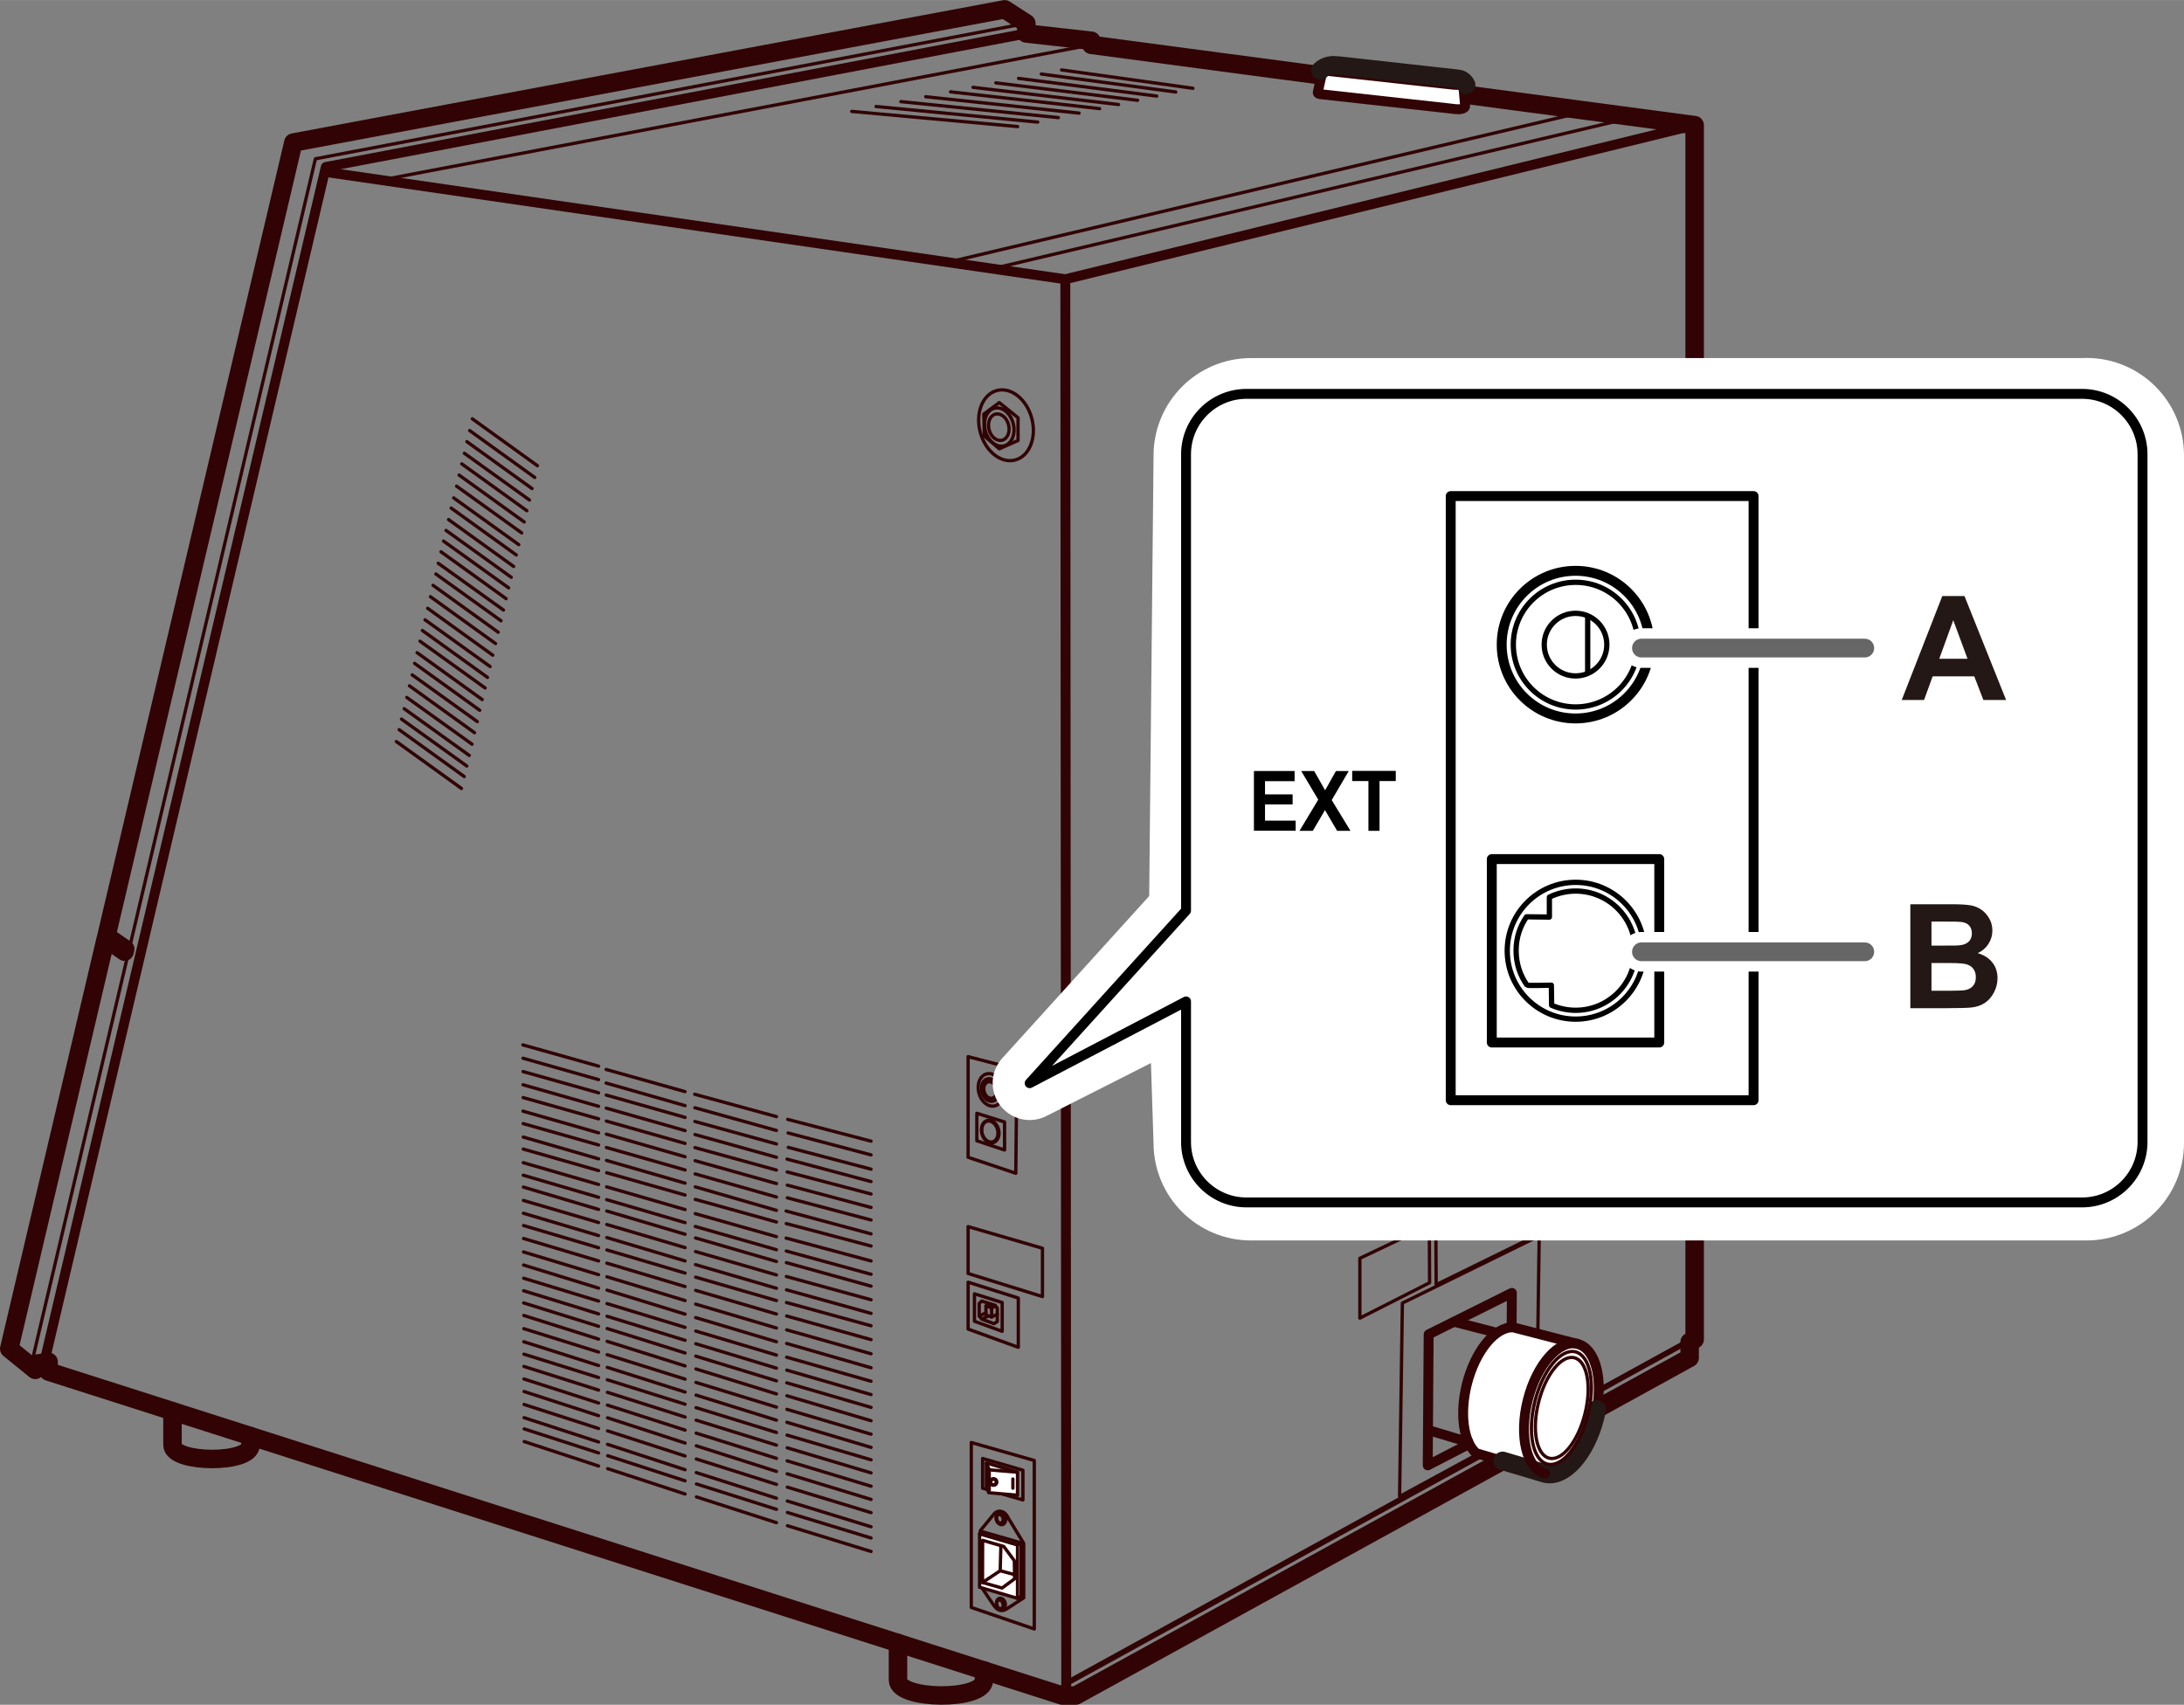
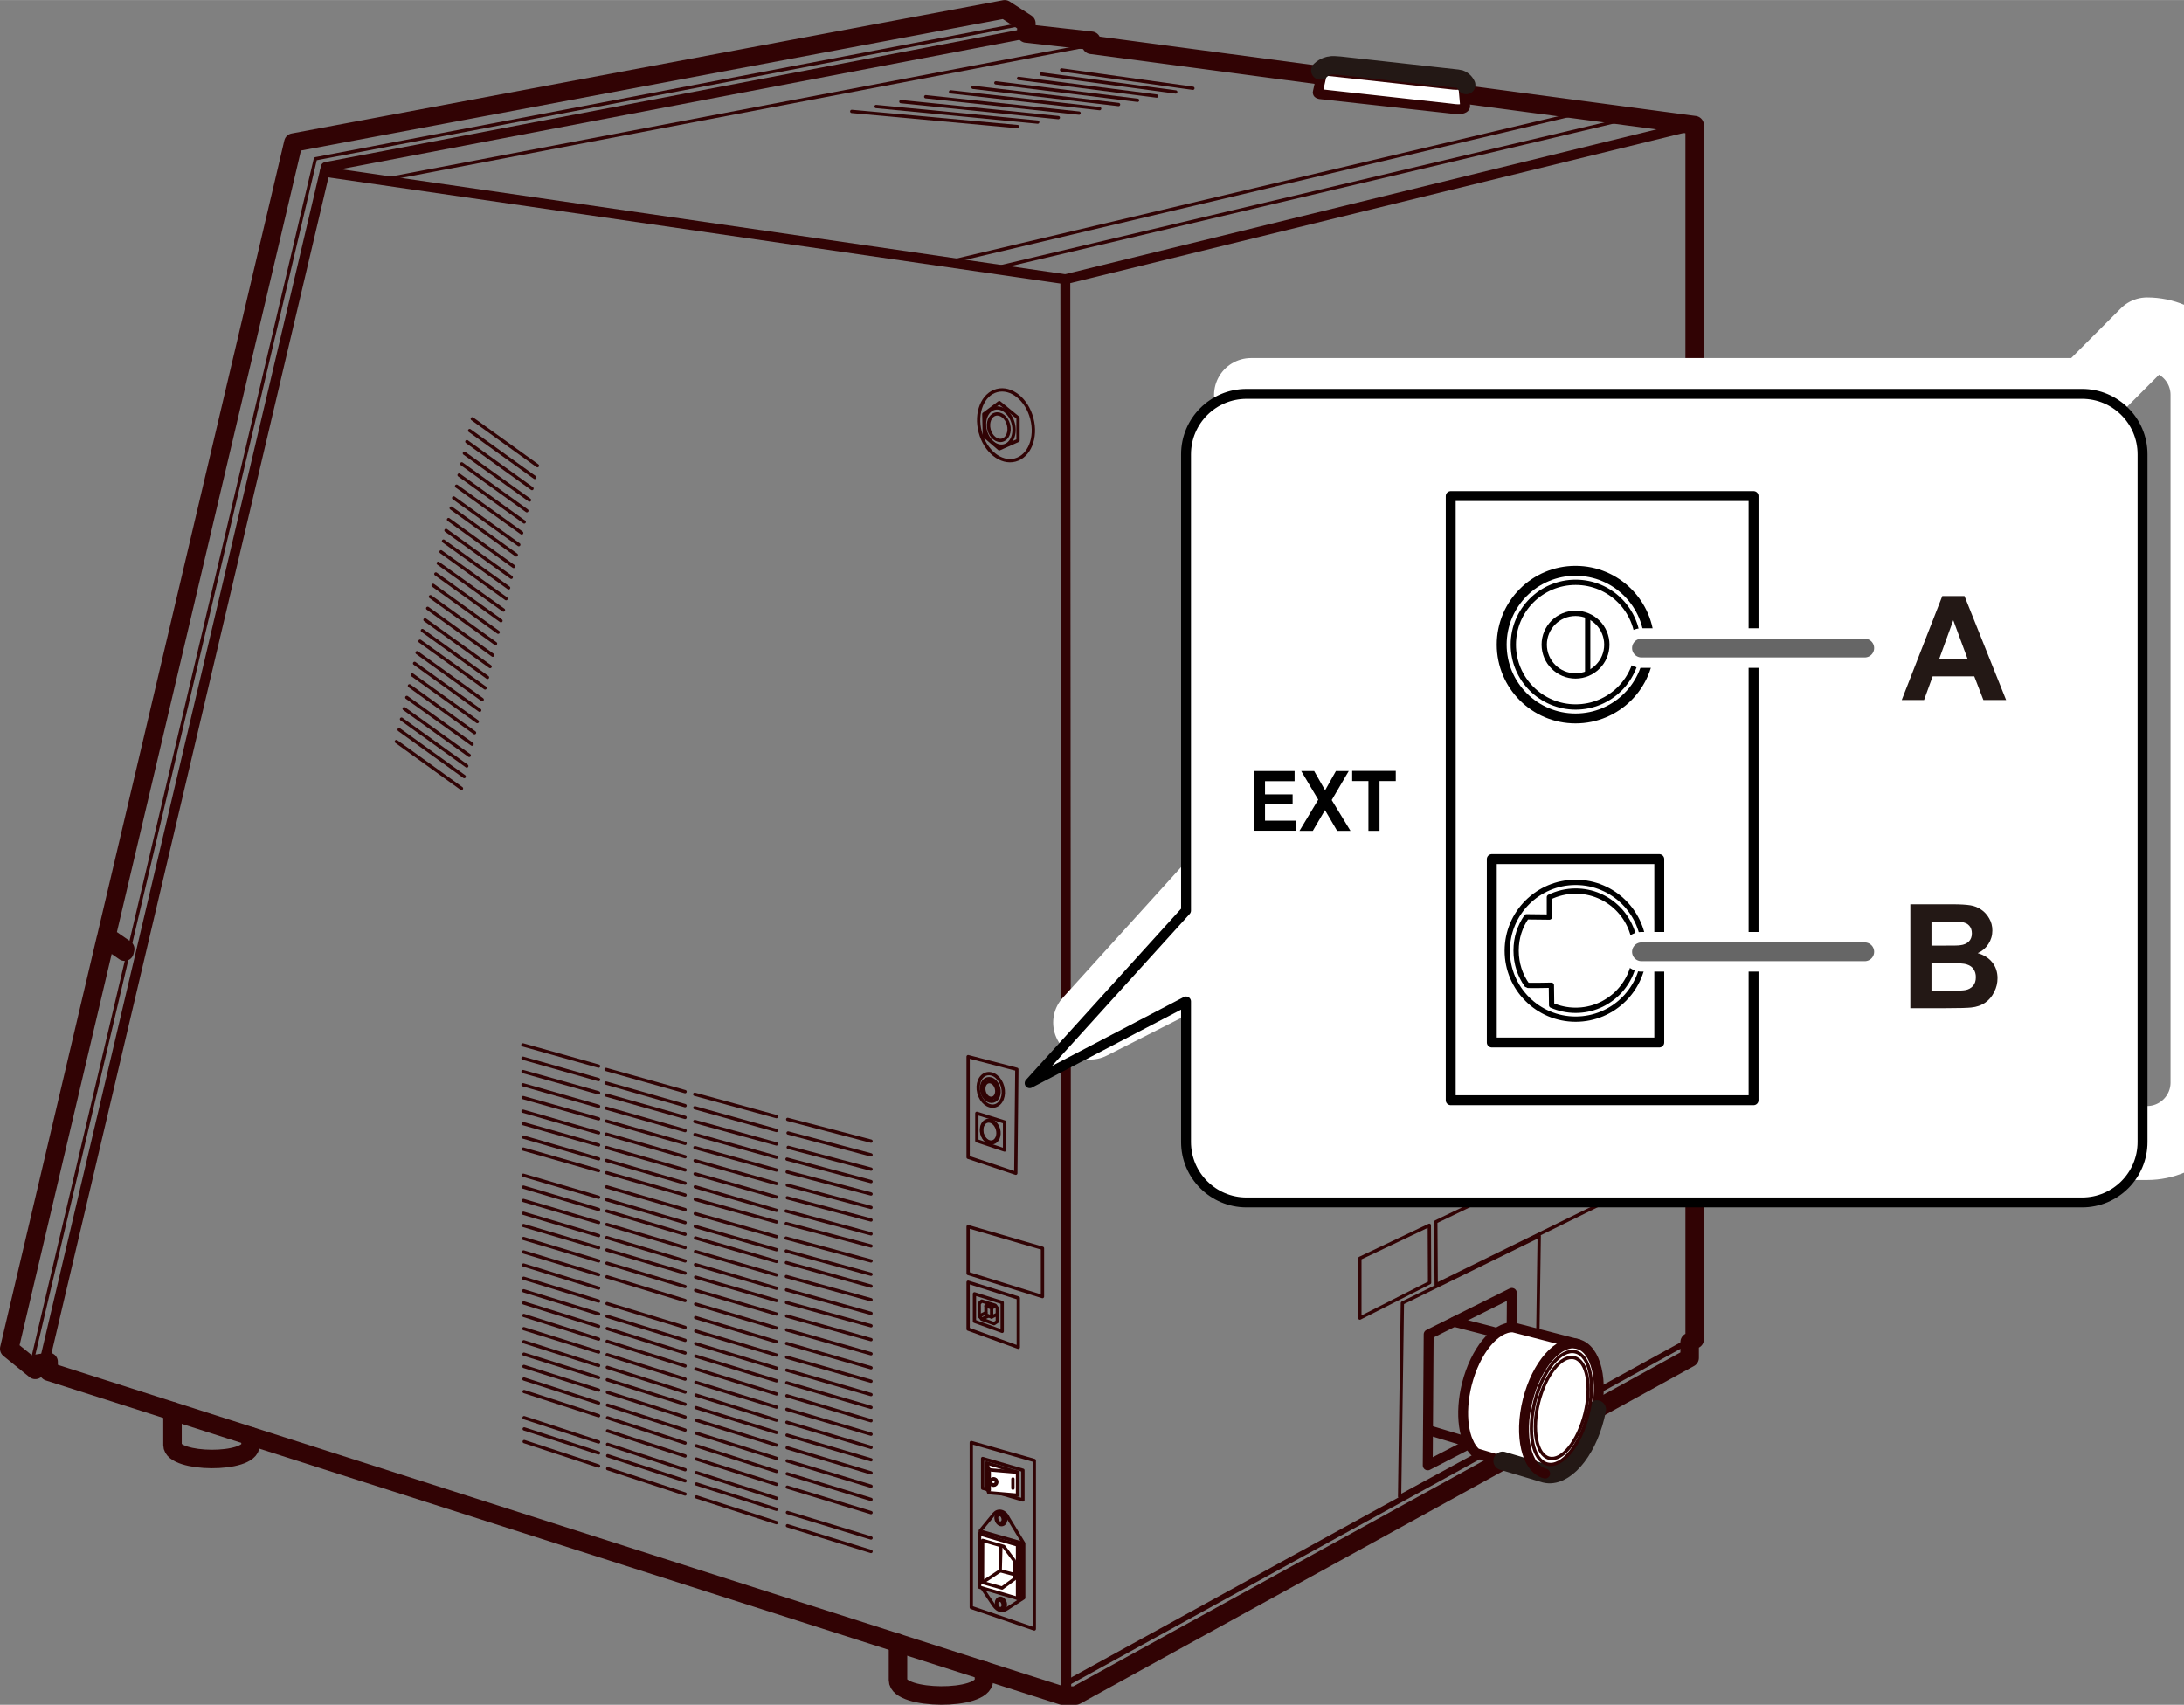
<svg xmlns="http://www.w3.org/2000/svg" width="58.33mm" height="45.54mm" viewBox="0 0 165.36 129.09">
  <rect x="0" y="0" width="165.36" height="129.09" fill="#808080" stroke="none" />
  <defs>
    <style>.cls-1,.cls-2,.cls-3,.cls-4,.cls-5,.cls-6,.cls-7,.cls-8,.cls-9,.cls-10,.cls-11,.cls-12{stroke-linecap:round;}.cls-1,.cls-3,.cls-4,.cls-5,.cls-6,.cls-7,.cls-8,.cls-10,.cls-11,.cls-12{stroke-linejoin:round;}.cls-1,.cls-3,.cls-4,.cls-5,.cls-7,.cls-11,.cls-12{fill:none;}.cls-1,.cls-5,.cls-6,.cls-10,.cls-12{stroke:#310304;}.cls-1,.cls-10{stroke-width:.25px;}.cls-2{stroke:#666;stroke-width:1.42px;}.cls-2,.cls-6,.cls-8,.cls-9,.cls-10{fill:#fff;}.cls-13{fill:#231815;}.cls-13,.cls-14{stroke-width:0px;}.cls-3{stroke-width:.4px;}.cls-3,.cls-4,.cls-8{stroke:#000;}.cls-4,.cls-5,.cls-6,.cls-8{stroke-width:.75px;}.cls-7{stroke:#231815;}.cls-7,.cls-12{stroke-width:1.4px;}.cls-9{stroke-width:3px;}.cls-9,.cls-11{stroke:#fff;}.cls-11{stroke-width:5.6px;}</style>
  </defs>
  <g id="_レイヤー_1">
    <polygon class="cls-1" points="116.34 107.68 105.97 113.32 106.18 98.67 116.54 93.59 116.34 107.68" />
    <polygon class="cls-5" points="114.4 107.7 108.1 110.96 108.17 101.04 114.47 97.9 114.4 107.7" />
    <polygon class="cls-12" points="22.21 10.79 76.07 .7 77.71 1.76 77.71 2.53 82.63 3.08 82.63 3.39 128.31 9.47 128.31 101.42 127.93 101.62 127.93 102.82 81.45 128.39 80.42 128.39 3.68 103.86 3.68 103.12 2.78 103.26 2.67 103.73 .7 102.13 8.01 71.07 9.43 72.06 9.48 71.86 8.06 70.88 22.21 10.79" />
    <line class="cls-1" x1="128.27" y1="101.22" x2="80.73" y2="127.37" />
    <line class="cls-1" x1="128.29" y1="101.41" x2="80.76" y2="127.56" />
    <path class="cls-6" d="m111.75,110.02c-.94-.84-1.25-2.94-.69-5.2.64-2.54,2.16-4.37,3.51-4.31l4.88,1.26c1.41.35,2,2.84,1.32,5.55s-2.37,4.62-3.78,4.27l-5.24-1.56Z" />
    <path class="cls-7" d="m120.9,106.73c-.04.19-.08.39-.13.58-.68,2.71-2.37,4.62-3.78,4.27l-3.22-.96" />
    <polygon class="cls-1" points="77.45 113.58 74.4 112.69 74.4 110.44 77.45 111.33 77.45 113.58" />
    <polyline class="cls-10" points="75.8 111.11 77.04 111.48 77.04 113.22 74.86 113.03 74.69 112.54 74.69 110.79 74.73 110.79 75.8 111.11" />
    <path class="cls-1" d="m74.22,116.07v-.16l1.05-1.28c.28-.32.8-.27,1.06.3l1.18,1.94v4.12l-1.24.81c-.38.26-.71.2-1.03-.24l-1.03-1.53v-3.97" />
    <polygon class="cls-10" points="74.17 116.15 74.43 116 77.31 116.83 77.31 120.87 77.04 121.03 74.17 120.19 74.17 116.15" />
    <polyline class="cls-5" points="128.31 9.47 80.66 21.14 80.73 128.39" />
    <line class="cls-1" x1="123.38" y1="8.94" x2="75.2" y2="20.33" />
    <line class="cls-1" x1="119.65" y1="8.53" x2="71.82" y2="19.84" />
    <line class="cls-5" x1="80.66" y1="21.14" x2="24.6" y2="13.01" />
    <polyline class="cls-1" points="2.35 103.43 23.88 12.02 77.71 1.76" />
    <polyline class="cls-5" points="3.37 103.08 24.67 12.64 77.71 2.53" />
    <polyline class="cls-1" points="82.63 3.39 28.96 13.61 24.6 12.97" />
    <line class="cls-1" x1="35.76" y1="31.71" x2="40.69" y2="35.26" />
    <line class="cls-1" x1="35.56" y1="32.6" x2="40.49" y2="36.15" />
    <line class="cls-1" x1="35.35" y1="33.44" x2="40.28" y2="36.99" />
    <line class="cls-1" x1="35.16" y1="34.32" x2="40.09" y2="37.86" />
    <line class="cls-1" x1="34.96" y1="35.12" x2="39.89" y2="38.67" />
    <line class="cls-1" x1="34.76" y1="35.97" x2="39.69" y2="39.52" />
    <line class="cls-1" x1="34.57" y1="36.81" x2="39.5" y2="40.35" />
    <line class="cls-1" x1="34.35" y1="37.7" x2="39.28" y2="41.24" />
    <line class="cls-1" x1="34.16" y1="38.47" x2="39.09" y2="42.02" />
    <line class="cls-1" x1="33.96" y1="39.34" x2="38.89" y2="42.89" />
    <line class="cls-1" x1="33.77" y1="40.16" x2="38.71" y2="43.71" />
    <line class="cls-1" x1="33.58" y1="40.97" x2="38.51" y2="44.51" />
    <line class="cls-1" x1="33.39" y1="41.78" x2="38.32" y2="45.33" />
    <line class="cls-1" x1="33.18" y1="42.65" x2="38.12" y2="46.19" />
    <line class="cls-1" x1="33" y1="43.46" x2="37.93" y2="47" />
    <line class="cls-1" x1="32.79" y1="44.32" x2="37.72" y2="47.87" />
    <line class="cls-1" x1="32.59" y1="45.18" x2="37.52" y2="48.73" />
    <line class="cls-1" x1="32.38" y1="46.06" x2="37.31" y2="49.61" />
    <line class="cls-1" x1="32.18" y1="46.93" x2="37.11" y2="50.47" />
    <line class="cls-1" x1="31.98" y1="47.74" x2="36.91" y2="51.29" />
    <line class="cls-1" x1="31.8" y1="48.55" x2="36.73" y2="52.09" />
    <line class="cls-1" x1="31.58" y1="49.42" x2="36.51" y2="52.97" />
    <line class="cls-1" x1="31.39" y1="50.23" x2="36.32" y2="53.78" />
    <line class="cls-1" x1="31.21" y1="51.1" x2="36.14" y2="54.64" />
    <line class="cls-1" x1="31" y1="51.93" x2="35.93" y2="55.48" />
    <line class="cls-1" x1="30.8" y1="52.81" x2="35.74" y2="56.35" />
    <line class="cls-1" x1="30.6" y1="53.66" x2="35.53" y2="57.2" />
    <line class="cls-1" x1="30.4" y1="54.45" x2="35.34" y2="58" />
    <line class="cls-1" x1="30.22" y1="55.25" x2="35.15" y2="58.8" />
    <line class="cls-1" x1="30.01" y1="56.15" x2="34.94" y2="59.7" />
    <line class="cls-1" x1="64.49" y1="8.43" x2="77.05" y2="9.58" />
    <line class="cls-1" x1="66.33" y1="8.06" x2="78.57" y2="9.24" />
    <line class="cls-1" x1="68.21" y1="7.69" x2="80.13" y2="8.9" />
    <line class="cls-1" x1="70.09" y1="7.32" x2="81.7" y2="8.56" />
    <line class="cls-1" x1="71.97" y1="6.95" x2="83.26" y2="8.22" />
    <line class="cls-1" x1="73.67" y1="6.61" x2="84.69" y2="7.91" />
    <line class="cls-1" x1="75.4" y1="6.27" x2="86.13" y2="7.59" />
    <line class="cls-1" x1="77.12" y1="5.93" x2="87.58" y2="7.27" />
    <line class="cls-1" x1="78.84" y1="5.6" x2="89.02" y2="6.96" />
    <line class="cls-1" x1="80.38" y1="5.29" x2="90.32" y2="6.68" />
    <path class="cls-12" d="m67.99,124.41v2.81c0,1.52,6.51,1.59,6.51,0v-.73" />
    <path class="cls-12" d="m13.06,106.87v2.55c0,1.38,5.91,1.44,5.91,0v-.66" />
    <polygon class="cls-1" points="76.91 88.84 73.3 87.63 73.3 80.01 76.99 80.97 76.91 88.84" />
    <polygon class="cls-1" points="78.31 123.35 73.54 121.72 73.54 109.23 78.31 110.59 78.31 123.35" />
    <polygon class="cls-1" points="78.93 98.18 73.3 96.43 73.3 92.88 78.93 94.52 78.93 98.18" />
    <polygon class="cls-1" points="77.1 102.02 73.3 100.64 73.3 97.09 77.1 98.29 77.1 102.02" />
    <polygon class="cls-1" points="76.06 87.08 73.96 86.38 73.96 84.3 76.06 84.96 76.06 87.08" />
    <polygon class="cls-1" points="75.88 100.81 73.78 100.05 73.78 97.97 75.88 98.63 75.88 100.81" />
    <polygon class="cls-1" points="75.08 99.73 74.65 99.57 74.65 98.89 75.08 99.03 75.08 99.73" />
    <polyline class="cls-1" points="74.69 110.79 74.9 111.3 77.04 111.48" />
    <polygon class="cls-1" points="75.87 120.25 74.39 119.83 74.4 116.64 76 117.1 76.8 118.18 76.82 119.55 75.87 120.25" />
    <polyline class="cls-1" points="76.81 119.23 75.73 118.94 75.78 117.06" />
    <polygon class="cls-1" points="75.26 100.23 74.34 99.89 74.14 99.65 74.14 98.7 74.33 98.52 75.35 98.84 75.51 99.06 75.51 100.07 75.26 100.23" />
    <line class="cls-1" x1="77.04" y1="116.99" x2="77.31" y2="116.83" />
    <polyline class="cls-1" points="77.04 121.03 77.04 116.99 74.17 116.15" />
    <line class="cls-1" x1="74.39" y1="119.83" x2="75.73" y2="118.94" />
    <line class="cls-1" x1="74.9" y1="111.48" x2="74.9" y2="112.84" />
    <line class="cls-1" x1="76.69" y1="111.99" x2="76.69" y2="112.69" />
    <circle class="cls-10" cx="75.22" cy="112.22" r=".25" />
    <circle class="cls-10" cx="75.22" cy="112.22" r=".21" />
    <ellipse class="cls-1" cx="76.17" cy="32.21" rx="2.02" ry="2.72" transform="translate(-5.67 20.3) rotate(-14.65)" />
    <ellipse class="cls-1" cx="75.66" cy="32.34" rx="1.09" ry="1.47" transform="translate(-5.72 20.18) rotate(-14.65)" />
    <ellipse class="cls-1" cx="75.62" cy="32.35" rx=".76" ry="1.02" transform="translate(-5.72 20.17) rotate(-14.65)" />
    <ellipse class="cls-1" cx="75.01" cy="82.53" rx=".93" ry="1.25" transform="translate(-18.43 21.65) rotate(-14.65)" />
    <ellipse class="cls-1" cx="74.97" cy="82.54" rx=".65" ry=".87" transform="translate(-18.43 21.64) rotate(-14.65)" />
    <ellipse class="cls-1" cx="74.97" cy="85.69" rx=".65" ry=".87" transform="translate(-19.23 21.74) rotate(-14.65)" />
    <ellipse class="cls-1" cx="74.94" cy="85.69" rx=".6" ry=".81" transform="translate(-19.23 21.73) rotate(-14.65)" />
    <ellipse class="cls-1" cx="75.77" cy="114.99" rx=".36" ry=".48" transform="translate(-26.61 22.89) rotate(-14.65)" />
    <path class="cls-1" d="m75.69,114.68c.13-.03.27.08.32.26s-.02.34-.15.38" />
    <ellipse class="cls-1" cx="75.7" cy="115.01" rx=".24" ry=".33" transform="translate(-26.62 22.88) rotate(-14.65)" />
    <path class="cls-1" d="m75.69,121.15c.13-.03.27.08.32.26s-.02.34-.15.38" />
    <ellipse class="cls-1" cx="75.7" cy="121.49" rx=".24" ry=".33" transform="translate(-28.26 23.09) rotate(-14.65)" />
    <ellipse class="cls-1" cx="75.78" cy="121.46" rx=".33" ry=".44" transform="translate(-28.25 23.11) rotate(-14.65)" />
    <ellipse class="cls-1" cx="74.97" cy="82.54" rx=".48" ry=".64" transform="translate(-18.43 21.64) rotate(-14.65)" />
    <polygon class="cls-1" points="77.08 33.35 75.66 33.98 74.53 33.01 74.49 31.35 75.66 30.48 77.08 31.63 77.08 33.35" />
    <line class="cls-1" x1="74.14" y1="99.65" x2="74.64" y2="99.41" />
    <line class="cls-1" x1="74.35" y1="99.88" x2="74.83" y2="99.65" />
    <line class="cls-1" x1="75.08" y1="99.72" x2="75.51" y2="99.52" />
    <line class="cls-1" x1="74.65" y1="98.89" x2="75.03" y2="98.74" />
    <line class="cls-1" x1="75.09" y1="99.02" x2="75.37" y2="98.91" />
    <path class="cls-6" d="m100.65,4.97c.21-.06.54-.02.81,0l8.92.99c.1.01.36.1.39.28l.16,1.77c.02.06-.04.13-.09.16-.25.14-.52.11-1.04.04l-9.87-1.09c-.14-.02-.18-.09-.15-.16l.37-1.67c.08-.25.5-.34.5-.34Z" />
    <path class="cls-1" d="m110.78,6.44c0,.05-.06.11-.11.14-.23.13-.49.1-.99.04l-9.39-1.03c-.1-.01-.15-.06-.15-.11" />
    <path class="cls-7" d="m99.97,5.33c.3-.3.68-.36.68-.36.21-.06.54-.02.81,0l8.92.99c.44.03.63.47.63.47" />
    <polygon class="cls-1" points="119.95 85.73 112.44 89.35 112.44 83.07 119.93 79.64 119.95 85.73" />
    <polygon class="cls-1" points="108.24 97.13 102.96 99.81 102.96 95.28 108.22 92.78 108.24 97.13" />
    <polygon class="cls-1" points="126.72 88.45 108.74 97.28 108.71 92.52 126.78 83.83 126.72 88.45" />
    <polygon class="cls-1" points="126.19 81.32 121.17 83.83 121.26 77.55 126.26 75.23 126.19 81.32" />
    <path class="cls-1" d="m119.32,86.71l-6.39,3.02c-.53.26-.96.04-.96-.49v-7.17c0-.53.43-1.18.96-1.43l6.47-3.02c.53-.26.96-.04.96.49l-.07,7.17c0,.53-.43,1.18-.96,1.43Z" />
    <path class="cls-1" d="m126.06,83.57l-4.35,2.03c-.53.26-.96.04-.96-.49l.03-7.83c0-.53.43-1.18.96-1.43l4.08-1.83c.53-.26.96-.04.96.49l-.1,7.83c0,.53-.09.98-.62,1.24Z" />
    <ellipse class="cls-1" cx="118.25" cy="106.61" rx="3.92" ry="1.81" transform="translate(-13.91 195.4) rotate(-75.93)" />
    <ellipse class="cls-1" cx="118.22" cy="106.61" rx="4.38" ry="2.07" transform="translate(-13.93 195.37) rotate(-75.93)" />
    <path class="cls-5" d="m116.99,111.58c-1.41-.35-2-2.84-1.32-5.55s2.37-4.62,3.78-4.27" />
    <path class="cls-5" d="m110.11,100.09l2.88.74c.09.02.18.06.27.11" />
    <path class="cls-5" d="m111.16,109.15c-.09,0-.17-.01-.25-.03l-2.79-.84" />
    <line class="cls-1" x1="45.32" y1="80.73" x2="39.59" y2="79.12" />
    <line class="cls-1" x1="45.32" y1="81.75" x2="39.6" y2="80.13" />
    <line class="cls-1" x1="45.32" y1="82.75" x2="39.6" y2="81.14" />
    <line class="cls-1" x1="45.32" y1="83.77" x2="39.6" y2="82.14" />
    <line class="cls-1" x1="45.32" y1="84.72" x2="39.61" y2="83.11" />
    <line class="cls-1" x1="45.32" y1="85.78" x2="39.6" y2="84.14" />
    <line class="cls-1" x1="45.32" y1="86.7" x2="39.61" y2="85.08" />
    <line class="cls-1" x1="45.32" y1="87.75" x2="39.62" y2="86.1" />
    <line class="cls-1" x1="45.32" y1="88.64" x2="39.62" y2="87.01" />
-     <line class="cls-1" x1="45.32" y1="89.69" x2="39.62" y2="88.04" />
    <line class="cls-1" x1="45.32" y1="90.66" x2="39.62" y2="88.99" />
    <line class="cls-1" x1="45.32" y1="91.58" x2="39.63" y2="89.89" />
    <line class="cls-1" x1="45.32" y1="92.57" x2="39.63" y2="90.9" />
    <line class="cls-1" x1="45.32" y1="93.56" x2="39.63" y2="91.87" />
    <line class="cls-1" x1="45.32" y1="94.48" x2="39.64" y2="92.8" />
    <line class="cls-1" x1="45.32" y1="95.48" x2="39.64" y2="93.78" />
    <line class="cls-1" x1="45.32" y1="96.52" x2="39.64" y2="94.8" />
    <line class="cls-1" x1="45.32" y1="97.54" x2="39.64" y2="95.79" />
    <line class="cls-1" x1="45.32" y1="98.52" x2="39.65" y2="96.79" />
    <line class="cls-1" x1="45.32" y1="99.49" x2="39.65" y2="97.74" />
    <line class="cls-1" x1="45.32" y1="100.43" x2="39.65" y2="98.66" />
    <line class="cls-1" x1="45.32" y1="101.4" x2="39.66" y2="99.61" />
    <line class="cls-1" x1="45.32" y1="102.38" x2="39.66" y2="100.61" />
    <line class="cls-1" x1="45.32" y1="103.4" x2="39.66" y2="101.6" />
    <line class="cls-1" x1="45.32" y1="104.31" x2="39.67" y2="102.54" />
    <line class="cls-1" x1="45.32" y1="105.26" x2="39.67" y2="103.47" />
    <line class="cls-1" x1="45.32" y1="106.24" x2="39.67" y2="104.42" />
    <line class="cls-1" x1="45.32" y1="107.2" x2="39.68" y2="105.37" />
-     <line class="cls-1" x1="45.32" y1="108.17" x2="39.68" y2="106.35" />
    <line class="cls-1" x1="45.32" y1="109.19" x2="39.68" y2="107.35" />
    <line class="cls-1" x1="45.32" y1="110.02" x2="39.69" y2="108.2" />
    <line class="cls-1" x1="45.32" y1="111.01" x2="39.69" y2="109.16" />
    <line class="cls-1" x1="51.87" y1="82.66" x2="45.89" y2="80.98" />
    <line class="cls-1" x1="51.87" y1="83.72" x2="45.89" y2="82.01" />
    <line class="cls-1" x1="51.87" y1="84.61" x2="45.9" y2="82.92" />
    <line class="cls-1" x1="51.87" y1="85.61" x2="45.9" y2="83.91" />
    <line class="cls-1" x1="51.87" y1="86.58" x2="45.91" y2="84.89" />
    <line class="cls-1" x1="51.87" y1="87.59" x2="45.91" y2="85.88" />
    <line class="cls-1" x1="51.87" y1="88.59" x2="45.91" y2="86.89" />
    <line class="cls-1" x1="51.87" y1="89.59" x2="45.92" y2="87.87" />
    <line class="cls-1" x1="51.87" y1="90.49" x2="45.93" y2="88.8" />
    <line class="cls-1" x1="51.87" y1="91.59" x2="45.93" y2="89.87" />
    <line class="cls-1" x1="51.87" y1="92.58" x2="45.93" y2="90.84" />
    <line class="cls-1" x1="51.87" y1="93.46" x2="45.94" y2="91.7" />
    <line class="cls-1" x1="51.87" y1="94.47" x2="45.94" y2="92.72" />
    <line class="cls-1" x1="51.87" y1="95.48" x2="45.94" y2="93.71" />
    <line class="cls-1" x1="51.87" y1="96.4" x2="45.95" y2="94.65" />
    <line class="cls-1" x1="51.87" y1="97.42" x2="45.95" y2="95.65" />
    <line class="cls-1" x1="51.87" y1="98.48" x2="45.95" y2="96.68" />
-     <line class="cls-1" x1="51.87" y1="99.51" x2="45.96" y2="97.69" />
    <line class="cls-1" x1="51.87" y1="100.51" x2="45.96" y2="98.71" />
    <line class="cls-1" x1="51.87" y1="101.49" x2="45.96" y2="99.67" />
    <line class="cls-1" x1="51.87" y1="102.45" x2="45.97" y2="100.6" />
    <line class="cls-1" x1="51.87" y1="103.43" x2="45.97" y2="101.57" />
    <line class="cls-1" x1="51.87" y1="104.43" x2="45.97" y2="102.58" />
    <line class="cls-1" x1="51.87" y1="105.41" x2="45.98" y2="103.54" />
    <line class="cls-1" x1="51.87" y1="106.33" x2="45.98" y2="104.48" />
    <line class="cls-1" x1="51.87" y1="107.3" x2="45.99" y2="105.43" />
    <line class="cls-1" x1="51.87" y1="108.29" x2="45.99" y2="106.4" />
    <line class="cls-1" x1="51.87" y1="109.27" x2="46" y2="107.36" />
    <line class="cls-1" x1="51.87" y1="110.25" x2="46" y2="108.35" />
    <line class="cls-1" x1="51.87" y1="111.29" x2="46" y2="109.37" />
    <line class="cls-1" x1="51.87" y1="112.13" x2="46.01" y2="110.23" />
    <line class="cls-1" x1="51.87" y1="113.13" x2="46.01" y2="111.21" />
    <line class="cls-1" x1="58.79" y1="84.55" x2="52.6" y2="82.86" />
    <line class="cls-1" x1="58.79" y1="85.6" x2="52.61" y2="83.88" />
    <line class="cls-1" x1="58.79" y1="86.62" x2="52.61" y2="84.92" />
    <line class="cls-1" x1="58.79" y1="87.63" x2="52.62" y2="85.91" />
    <line class="cls-1" x1="58.79" y1="88.6" x2="52.62" y2="86.9" />
    <line class="cls-1" x1="58.79" y1="89.62" x2="52.63" y2="87.89" />
    <line class="cls-1" x1="58.79" y1="90.64" x2="52.63" y2="88.89" />
    <line class="cls-1" x1="58.79" y1="91.65" x2="52.64" y2="89.87" />
    <line class="cls-1" x1="58.79" y1="92.53" x2="52.64" y2="90.82" />
    <line class="cls-1" x1="58.79" y1="93.64" x2="52.64" y2="91.9" />
    <line class="cls-1" x1="58.79" y1="94.63" x2="52.64" y2="92.87" />
    <line class="cls-1" x1="58.79" y1="95.52" x2="52.66" y2="93.74" />
    <line class="cls-1" x1="58.79" y1="96.54" x2="52.66" y2="94.77" />
    <line class="cls-1" x1="58.79" y1="97.55" x2="52.66" y2="95.76" />
    <line class="cls-1" x1="58.79" y1="98.48" x2="52.67" y2="96.71" />
    <line class="cls-1" x1="58.79" y1="99.5" x2="52.67" y2="97.71" />
    <line class="cls-1" x1="58.79" y1="100.56" x2="52.67" y2="98.75" />
    <line class="cls-1" x1="58.79" y1="101.6" x2="52.67" y2="99.77" />
    <line class="cls-1" x1="58.79" y1="102.61" x2="52.68" y2="100.79" />
    <line class="cls-1" x1="58.79" y1="103.6" x2="52.68" y2="101.75" />
    <line class="cls-1" x1="58.79" y1="104.56" x2="52.68" y2="102.69" />
    <line class="cls-1" x1="58.79" y1="105.55" x2="52.69" y2="103.66" />
    <line class="cls-1" x1="58.79" y1="106.55" x2="52.69" y2="104.68" />
    <line class="cls-1" x1="58.79" y1="107.54" x2="52.7" y2="105.64" />
    <line class="cls-1" x1="58.79" y1="108.47" x2="52.7" y2="106.59" />
    <line class="cls-1" x1="58.79" y1="109.43" x2="52.71" y2="107.54" />
    <line class="cls-1" x1="58.79" y1="110.43" x2="52.71" y2="108.52" />
    <line class="cls-1" x1="58.79" y1="111.42" x2="52.72" y2="109.48" />
    <line class="cls-1" x1="58.79" y1="112.4" x2="52.72" y2="110.48" />
    <line class="cls-1" x1="58.79" y1="113.45" x2="52.72" y2="111.51" />
    <line class="cls-1" x1="58.79" y1="114.29" x2="52.73" y2="112.37" />
    <line class="cls-1" x1="58.79" y1="115.3" x2="52.73" y2="113.35" />
    <line class="cls-1" x1="65.95" y1="86.41" x2="59.64" y2="84.76" />
    <line class="cls-1" x1="65.95" y1="87.45" x2="59.67" y2="85.79" />
    <line class="cls-1" x1="65.95" y1="88.53" x2="59.68" y2="86.88" />
    <line class="cls-1" x1="65.95" y1="89.47" x2="59.59" y2="87.77" />
    <line class="cls-1" x1="65.95" y1="90.41" x2="59.6" y2="88.74" />
    <line class="cls-1" x1="65.95" y1="91.43" x2="59.61" y2="89.74" />
    <line class="cls-1" x1="65.95" y1="92.38" x2="59.61" y2="90.7" />
    <line class="cls-1" x1="65.95" y1="93.43" x2="59.52" y2="91.7" />
    <line class="cls-1" x1="65.95" y1="94.35" x2="59.53" y2="92.65" />
    <line class="cls-1" x1="65.95" y1="95.48" x2="59.52" y2="93.75" />
    <line class="cls-1" x1="65.95" y1="96.49" x2="59.53" y2="94.73" />
    <line class="cls-1" x1="65.95" y1="97.39" x2="59.54" y2="95.61" />
    <line class="cls-1" x1="65.95" y1="98.42" x2="59.54" y2="96.66" />
    <line class="cls-1" x1="65.95" y1="99.45" x2="59.55" y2="97.67" />
    <line class="cls-1" x1="65.95" y1="100.39" x2="59.55" y2="98.63" />
    <line class="cls-1" x1="65.95" y1="101.44" x2="59.56" y2="99.65" />
    <line class="cls-1" x1="65.95" y1="102.51" x2="59.56" y2="100.7" />
    <line class="cls-1" x1="65.95" y1="103.57" x2="59.56" y2="101.73" />
    <line class="cls-1" x1="65.95" y1="104.59" x2="59.56" y2="102.77" />
    <line class="cls-1" x1="65.95" y1="105.6" x2="59.57" y2="103.75" />
    <line class="cls-1" x1="65.95" y1="106.57" x2="59.57" y2="104.71" />
    <line class="cls-1" x1="65.95" y1="107.58" x2="59.58" y2="105.69" />
    <line class="cls-1" x1="65.95" y1="108.6" x2="59.58" y2="106.72" />
    <line class="cls-1" x1="65.95" y1="109.6" x2="59.58" y2="107.7" />
    <line class="cls-1" x1="65.95" y1="110.54" x2="59.59" y2="108.67" />
    <line class="cls-1" x1="65.95" y1="111.53" x2="59.6" y2="109.63" />
    <line class="cls-1" x1="65.95" y1="112.54" x2="59.6" y2="110.62" />
    <line class="cls-1" x1="65.95" y1="113.54" x2="59.6" y2="111.6" />
    <line class="cls-1" x1="65.95" y1="114.54" x2="59.61" y2="112.61" />
-     <line class="cls-1" x1="65.95" y1="115.61" x2="59.61" y2="113.66" />
    <line class="cls-1" x1="65.95" y1="116.46" x2="59.62" y2="114.53" />
    <line class="cls-1" x1="65.95" y1="117.48" x2="59.62" y2="115.53" />
  </g>
  <g id="_レイヤー_2">
-     <path class="cls-11" d="m157.98,29.91h-63.26c-2.53,0-4.58,2.05-4.58,4.58l-.34,34.45-11.84,13.07,11.84-6,.34,10.54c0,2.53,2.05,4.58,4.58,4.58h63.26c2.53,0,4.58-2.05,4.58-4.58v-52.07c0-2.53-2.05-4.58-4.58-4.58Z" />
+     <path class="cls-11" d="m157.98,29.91h-63.26l-.34,34.45-11.84,13.07,11.84-6,.34,10.54c0,2.53,2.05,4.58,4.58,4.58h63.26c2.53,0,4.58-2.05,4.58-4.58v-52.07c0-2.53-2.05-4.58-4.58-4.58Z" />
    <path class="cls-8" d="m157.64,29.82h-63.26c-2.53,0-4.58,2.05-4.58,4.58v34.55l-11.84,13.07,11.84-6.19v10.64c0,2.53,2.05,4.58,4.58,4.58h63.26c2.53,0,4.58-2.05,4.58-4.58v-52.07c0-2.53-2.05-4.58-4.58-4.58Z" />
    <path class="cls-14" d="m94.94,62.91v-4.53h3.08v.77h-2.24v1h2.09v.76h-2.09v1.23h2.32v.76h-3.16Z" />
    <path class="cls-14" d="m98.39,62.91l1.42-2.36-1.29-2.17h.98l.83,1.46.82-1.46h.97l-1.29,2.2,1.42,2.33h-1.01l-.92-1.57-.92,1.57h-1.01Z" />
    <path class="cls-14" d="m103.61,62.91v-3.77h-1.23v-.77h3.3v.77h-1.23v3.77h-.84Z" />
    <rect class="cls-4" x="109.84" y="37.56" width="22.93" height="45.75" />
    <rect class="cls-4" x="112.95" y="65.05" width="12.68" height="13.89" />
    <path class="cls-3" d="m121.66,48.81c0,1.31-1.06,2.37-2.37,2.37s-2.37-1.06-2.37-2.37,1.06-2.37,2.37-2.37,2.37,1.06,2.37,2.37Z" />
    <path class="cls-3" d="m124.02,48.81c0,2.61-2.11,4.72-4.72,4.72s-4.72-2.11-4.72-4.72,2.11-4.72,4.72-4.72,4.72,2.11,4.72,4.72Z" />
    <path class="cls-4" d="m124.88,48.81c0,3.09-2.5,5.59-5.59,5.59s-5.59-2.5-5.59-5.59,2.5-5.59,5.59-5.59,5.59,2.5,5.59,5.59Z" />
    <line class="cls-3" x1="120.21" y1="50.95" x2="120.21" y2="46.74" />
    <path class="cls-3" d="m124.48,71.99c0,2.86-2.32,5.18-5.18,5.18s-5.18-2.32-5.18-5.18,2.32-5.18,5.18-5.18,5.18,2.32,5.18,5.18Z" />
    <path class="cls-3" d="m123.81,71.99c0,2.49-2.02,4.51-4.51,4.51-.65,0-1.26-.14-1.82-.38,0,0-.02-1.52-.02-1.52,0,0-1.81.04-1.84,0-.53-.74-.83-1.64-.83-2.62s.29-1.83.79-2.56l1.73.02v-1.51c.6-.29,1.28-.46,1.99-.46,2.49,0,4.51,2.02,4.51,4.51Z" />
    <line class="cls-9" x1="141.19" y1="49.07" x2="124.28" y2="49.07" />
    <line class="cls-2" x1="141.19" y1="49.07" x2="124.28" y2="49.07" />
    <line class="cls-9" x1="141.19" y1="72.07" x2="124.28" y2="72.07" />
    <line class="cls-2" x1="141.19" y1="72.07" x2="124.28" y2="72.07" />
    <path class="cls-13" d="m151.9,53h-1.73l-.69-1.79h-3.15l-.65,1.79h-1.69l3.07-7.87h1.68l3.15,7.87Zm-2.93-3.12l-1.08-2.92-1.06,2.92h2.15Z" />
    <path class="cls-13" d="m144.65,68.47h3.15c.62,0,1.09.03,1.39.08.31.05.58.16.82.33.24.16.44.38.6.66.16.27.24.58.24.92,0,.37-.1.71-.3,1.02-.2.31-.47.54-.81.69.48.14.85.38,1.11.71s.39.73.39,1.19c0,.36-.08.71-.25,1.04-.17.34-.39.61-.68.81-.29.2-.64.33-1.07.37-.27.03-.9.05-1.92.05h-2.68v-7.87Zm1.59,1.31v1.82h1.04c.62,0,1,0,1.15-.03.27-.03.49-.13.64-.28s.23-.36.23-.61-.07-.44-.2-.59c-.13-.15-.33-.24-.6-.28-.16-.02-.61-.03-1.36-.03h-.91Zm0,3.13v2.11h1.47c.57,0,.94-.02,1.09-.05.24-.04.43-.15.58-.31.15-.17.22-.39.22-.67,0-.24-.06-.44-.17-.6-.11-.17-.28-.29-.5-.36-.22-.08-.69-.11-1.41-.11h-1.28Z" />
  </g>
</svg>